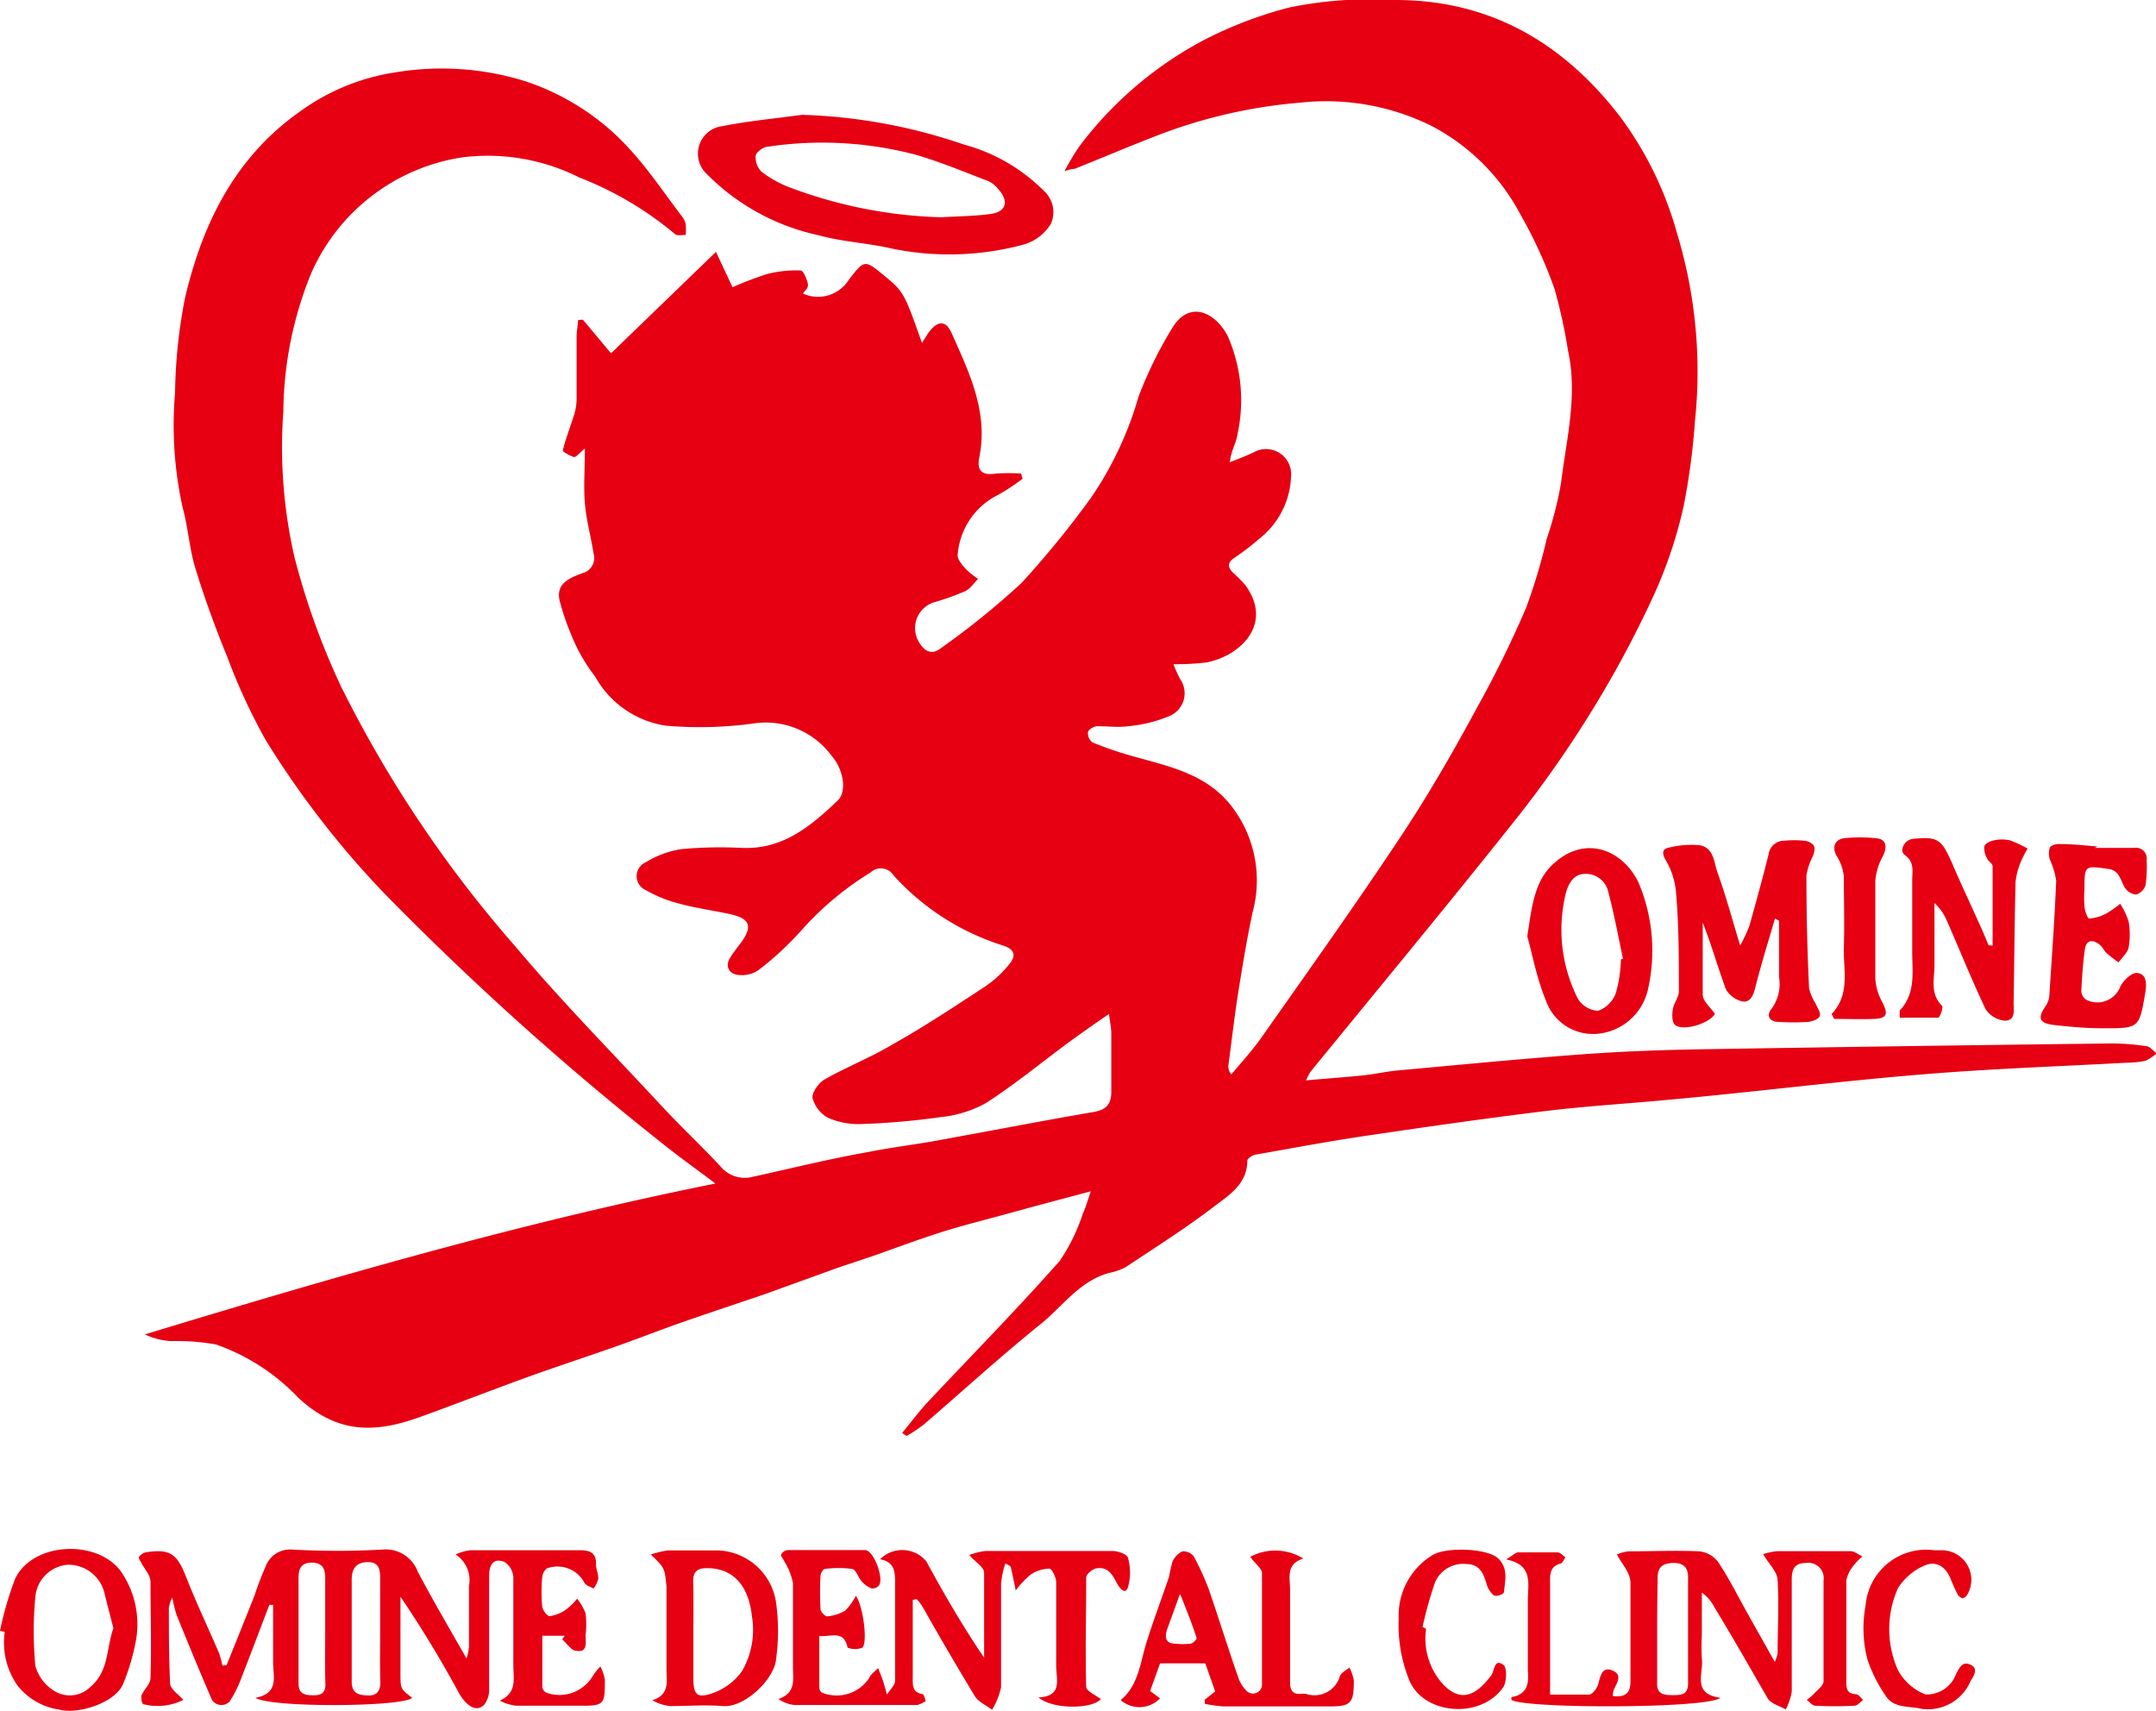
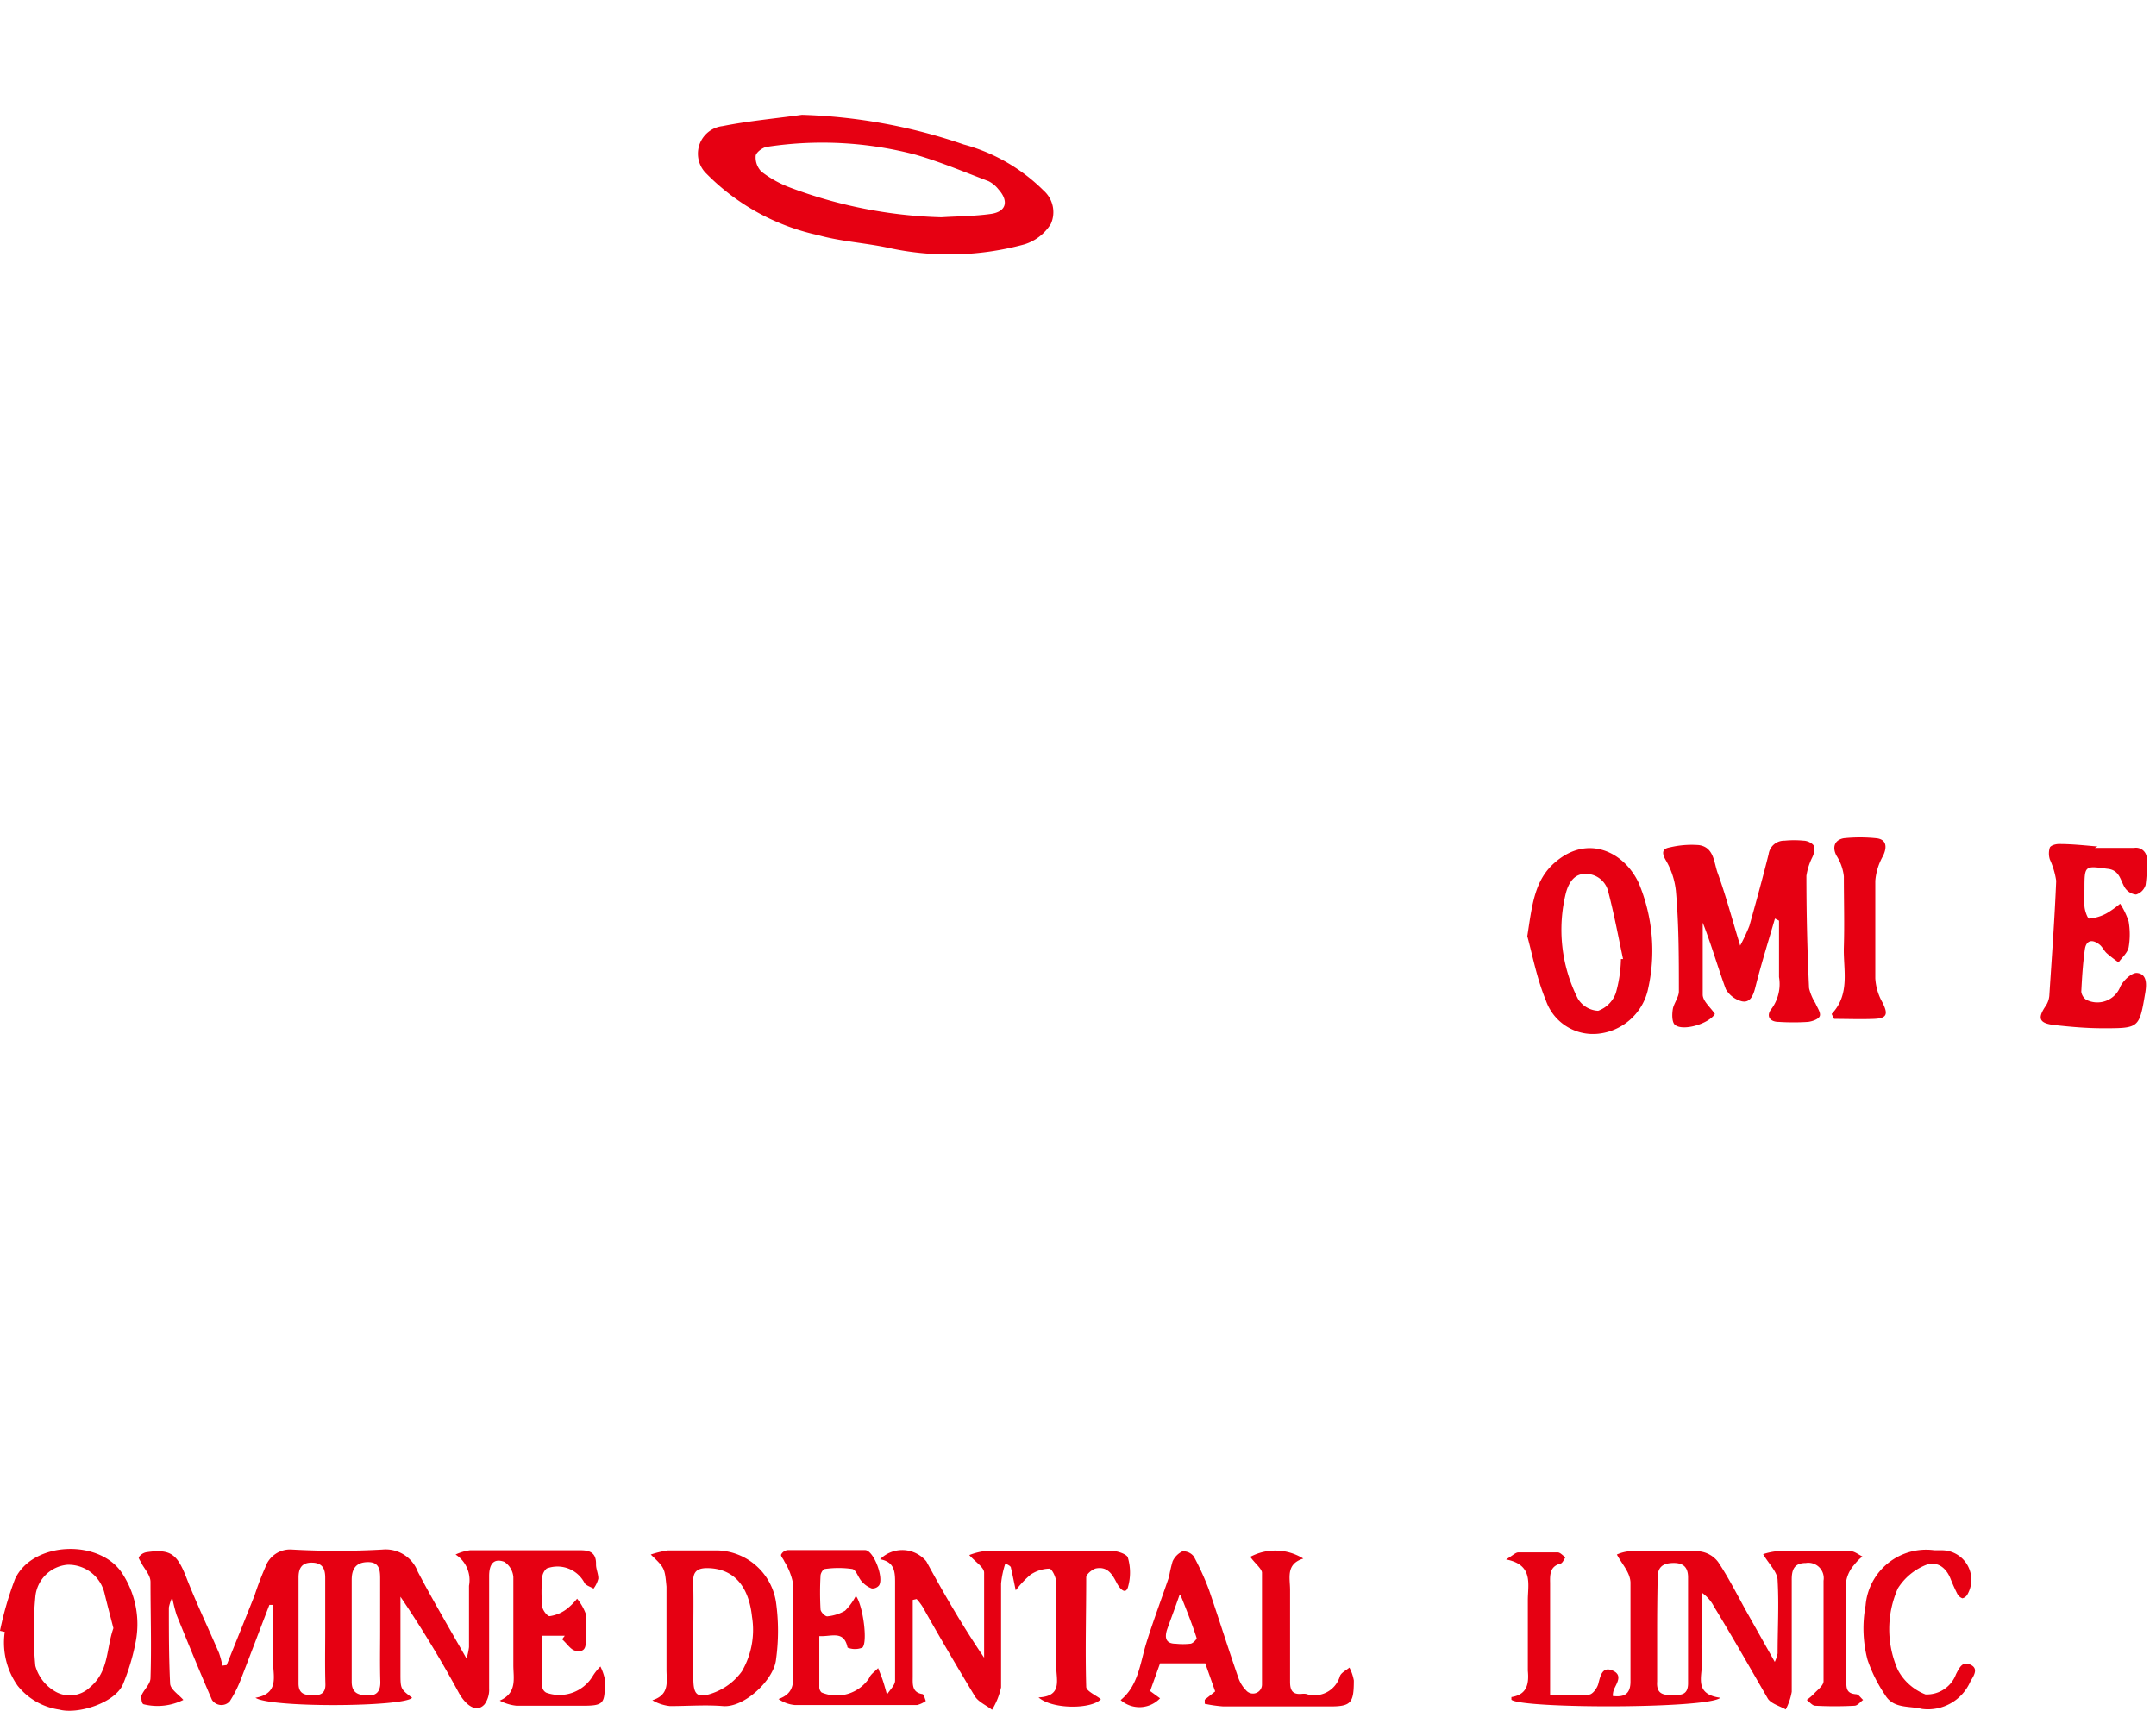
<svg xmlns="http://www.w3.org/2000/svg" viewBox="0 0 122.05 96.84">
  <defs>
    <style>.a{fill:#e60012;}</style>
  </defs>
-   <path class="a" d="M51.07,81.12c.48-.58.93-1.19,1.44-1.74,2.49-2.65,5.05-5.25,7.48-8a10.6,10.6,0,0,0,1.31-2.68c.17-.36.27-.75.45-1.26-1.61.43-3.1.82-4.58,1.23s-2.69.7-4,1.12-2.52.88-3.78,1.32l-1.94.65L43.3,73.26c-1.58.54-3.16,1.06-4.73,1.61-1.28.45-2.55.95-3.84,1.4-1.56.55-3.15,1.07-4.71,1.63-2.11.76-4.2,1.58-6.31,2.34-2.55.91-4.65.91-6.84-1.13a11.78,11.78,0,0,0-4.64-3,12.51,12.51,0,0,0-2.54-.19,4,4,0,0,1-1.49-.38C18.86,72.3,29.52,69.2,40.5,67c-1.07-.81-2.13-1.56-3.13-2.37A167.63,167.63,0,0,1,21.78,50.6a51.91,51.91,0,0,1-6.73-8.69,33.41,33.41,0,0,1-2.19-4.74c-.67-1.63-1.28-3.3-1.8-5-.34-1.12-.41-2.31-.72-3.44a21.47,21.47,0,0,1-.43-6.49,29.54,29.54,0,0,1,.57-5.4c1-4.24,2.86-8,6.59-10.59a12.29,12.29,0,0,1,5.29-2.15,15.92,15.92,0,0,1,7.35.49,13.84,13.84,0,0,1,6,3.92c1.06,1.17,1.95,2.5,2.91,3.76a1,1,0,0,1,.2.44,3.88,3.88,0,0,1,0,.59c-.21,0-.49.06-.61-.05a19.23,19.23,0,0,0-5.41-3.2,11.52,11.52,0,0,0-6.64-1.14,11.17,11.17,0,0,0-8.56,6.6,21.13,21.13,0,0,0-1.56,7.78,27.75,27.75,0,0,0,.64,8.29,41.53,41.53,0,0,0,2.61,7.25,68.49,68.49,0,0,0,9.87,14.73c2.61,3.11,5.47,6,8.25,9,1.09,1.18,2.27,2.28,3.37,3.46a1.78,1.78,0,0,0,1.83.6c2.14-.47,4.27-1,6.41-1.38,1.24-.25,2.49-.41,3.73-.62l2.83-.52c2.11-.39,4.21-.79,6.33-1.15.68-.12,1-.41,1-1.15,0-1.1,0-2.21,0-3.31,0-.29-.07-.58-.13-1.09C61.9,58,61.2,58.5,60.51,59c-1.56,1.15-3.06,2.39-4.69,3.44a6.66,6.66,0,0,1-2.58.8,41.35,41.35,0,0,1-4.44.39,4.32,4.32,0,0,1-1.92-.35A1.81,1.81,0,0,1,46,62.17c-.06-.31.35-.88.69-1.07,1.26-.71,2.63-1.25,3.88-2,1.78-1,3.5-2.14,5.22-3.27a6.17,6.17,0,0,0,1.37-1.28c.29-.36.37-.75-.3-1a14,14,0,0,1-6.28-4,.85.85,0,0,0-1.3-.16,17.42,17.42,0,0,0-3.88,3.24,17.47,17.47,0,0,1-2.48,2.3,1.68,1.68,0,0,1-1.13.26c-.57-.06-.75-.55-.44-1,.18-.3.41-.57.62-.86.65-.9.47-1.34-.64-1.58s-1.94-.34-2.89-.6a7.49,7.49,0,0,1-1.88-.76.86.86,0,0,1,0-1.58,5.46,5.46,0,0,1,2-.74A23.65,23.65,0,0,1,42,48c2.32.1,3.91-1.24,5.43-2.69.51-.49.34-1.73-.35-2.52a4.63,4.63,0,0,0-4.39-1.84,22.26,22.26,0,0,1-5,.13,5.52,5.52,0,0,1-4-2.78,10,10,0,0,1-1-1.58A14.78,14.78,0,0,1,31.68,34c-.23-1,.61-1.29,1.28-1.55a.89.89,0,0,0,.64-1.13c-.16-1-.41-1.88-.49-2.83s0-2,0-3.1c-.31.25-.49.5-.62.48s-.65-.29-.63-.37c.15-.63.39-1.23.58-1.84a3.16,3.16,0,0,0,.2-1c0-1.18,0-2.37,0-3.55,0-.32.06-.63.09-1L33,18.1,34.59,20l5.94-5.74.94,2a18.81,18.81,0,0,1,2-.76,6.81,6.81,0,0,1,1.85-.19c.15,0,.35.47.41.74s-.17.38-.27.57a2.06,2.06,0,0,0,2.59-.78c.89-1.15.89-1.15,2-.24s1.15,1,2.14,3.81c.2-.29.31-.51.46-.69.48-.59.92-.56,1.23.16,1,2.23,2.07,4.45,1.56,7-.16.78.16,1.05.94.93a9.6,9.6,0,0,1,1.42,0l.09.29a11.84,11.84,0,0,1-1.36.9,4.14,4.14,0,0,0-2.32,3.45c0,.24.29.57.51.81a4.72,4.72,0,0,0,.65.51c-.24.24-.45.57-.74.7a14.32,14.32,0,0,1-1.7.61A1.53,1.53,0,0,0,52,36.31c.25.45.67.83,1.21.42A44.86,44.86,0,0,0,57.83,33a54,54,0,0,0,3.93-4.82,19.72,19.72,0,0,0,2.69-5.72,23,23,0,0,1,1.89-3.86c1-1.67,2.47-.9,3.16.42a9.05,9.05,0,0,1,.55,5.58c-.06.47-.36.9-.43,1.57.46-.19.94-.36,1.38-.58a1.42,1.42,0,0,1,2.09,1.21,4.7,4.7,0,0,1-1.83,3.72,13.82,13.82,0,0,1-1.37,1.05c-.42.28-.4.54-.08.86a6.51,6.51,0,0,1,.69.7c1.6,2.19-.28,4-2.2,4.37a14.75,14.75,0,0,1-1.87.1,7.48,7.48,0,0,0,.37.83,1.4,1.4,0,0,1-.66,2.13,7.86,7.86,0,0,1-2.27.55c-.57.08-1.16,0-1.74,0-.2,0-.5.18-.54.33a.65.65,0,0,0,.26.59,20.36,20.36,0,0,0,2.39.81c2,.56,4.11,1,5.5,2.83a6.87,6.87,0,0,1,1.18,5.93c-.33,1.52-.58,3.07-.83,4.61-.21,1.36-.37,2.73-.55,4.09a.65.65,0,0,0,.17.52c.57-.69,1.19-1.36,1.71-2.1,2.63-3.74,5.29-7.47,7.82-11.28,1.57-2.36,3-4.84,4.34-7.32a61.63,61.63,0,0,0,2.81-5.71,32.06,32.06,0,0,0,1.17-3.91,20.94,20.94,0,0,0,.81-3.16c.3-2.47.95-4.93.4-7.46A30.52,30.52,0,0,0,88,16.35a26.48,26.48,0,0,0-1.94-4.23,12,12,0,0,0-4.92-4.94,13.41,13.41,0,0,0-7.52-1.37,29,29,0,0,0-8.16,1.88c-1.55.6-3.08,1.25-4.63,1.87-.08,0-.19,0-.57.13a13.72,13.72,0,0,1,.83-1.39,21.29,21.29,0,0,1,7-6A23.16,23.16,0,0,1,73,.42,23.12,23.12,0,0,1,79,0c5.37,0,9.51,2.44,12.71,6.6a20,20,0,0,1,3.24,6.66,26.87,26.87,0,0,1,1,10.58,38.6,38.6,0,0,1-.64,4.81,25.49,25.49,0,0,1-1.62,4.89,60.37,60.37,0,0,1-3.31,6.26A63.54,63.54,0,0,1,86,46.14c-3.88,4.89-7.87,9.7-11.82,14.54a3.21,3.21,0,0,0-.24.48c1.19-.11,2.24-.18,3.29-.29.62-.07,1.24-.21,1.87-.27,3.51-.32,7-.66,10.53-.92,2.2-.16,4.4-.24,6.61-.28q11.61-.19,23.23-.33a13,13,0,0,1,2,.15c.23,0,.42.27.62.41a2.62,2.62,0,0,1-.64.42,5.29,5.29,0,0,1-1.06.11c-3.85.21-7.71.34-11.56.66-4.77.39-9.53,1-14.3,1.43-2.27.22-4.56.35-6.82.62-3.39.41-6.76.89-10.13,1.39-2.15.31-4.28.71-6.42,1.09-.21,0-.55.23-.55.35,0,1.31-1,1.93-1.84,2.57-1.62,1.24-3.35,2.34-5.06,3.47a3.4,3.4,0,0,1-.93.32c-1.73.48-2.7,2-4,3-2.21,1.79-4.31,3.71-6.46,5.56a8,8,0,0,1-1,.67Z" />
  <path class="a" d="M12.83,94.26c.53-1.32,1.06-2.63,1.58-3.94a17,17,0,0,1,.61-1.6,1.48,1.48,0,0,1,1.52-1,45.85,45.85,0,0,0,5.11,0,1.94,1.94,0,0,1,2,1.25c.85,1.62,1.78,3.19,2.76,4.92a3.68,3.68,0,0,0,.14-.65c0-1.15,0-2.31,0-3.47a1.72,1.72,0,0,0-.76-1.77,2.77,2.77,0,0,1,.81-.24c2.09,0,4.18,0,6.28,0,.56,0,.88.18.86.81,0,.26.14.54.13.8a1.6,1.6,0,0,1-.27.56c-.18-.11-.45-.18-.52-.34a1.73,1.73,0,0,0-2.13-.8.76.76,0,0,0-.26.55,9,9,0,0,0,0,1.56c0,.23.3.61.43.59a2.09,2.09,0,0,0,.93-.38,3.57,3.57,0,0,0,.62-.61,3.07,3.07,0,0,1,.48.83,5.14,5.14,0,0,1,0,1.24c0,.39.13,1-.52.88-.29,0-.53-.41-.79-.63,0-.08.09-.15.13-.22H30.7c0,1,0,1.94,0,2.92a.44.44,0,0,0,.22.3,2.2,2.2,0,0,0,2.63-.93,2.8,2.8,0,0,1,.44-.55,2.94,2.94,0,0,1,.25.72c0,1.43,0,1.51-1.44,1.5-1.19,0-2.37,0-3.56,0a2.56,2.56,0,0,1-.95-.29c1-.44.77-1.26.77-2,0-1.66,0-3.31,0-5a1.13,1.13,0,0,0-.52-.86c-.65-.23-.85.21-.85.81,0,2.13,0,4.25,0,6.37a1.4,1.4,0,0,1-.26.89c-.42.47-1,.14-1.44-.62a63.81,63.81,0,0,0-3.32-5.47v1c0,1.11,0,2.21,0,3.31,0,.91,0,.91.66,1.41-.48.52-8,.58-8.87,0,1.36-.24,1-1.24,1-2,0-1.08,0-2.17,0-3.26h-.21c-.55,1.43-1.09,2.86-1.64,4.28A6.73,6.73,0,0,1,13,96.32a.64.64,0,0,1-1-.09c-.69-1.59-1.35-3.2-2-4.8a8.75,8.75,0,0,1-.25-1,2.43,2.43,0,0,0-.19.57c0,1.43,0,2.87.07,4.29,0,.33.48.63.75.94a3.29,3.29,0,0,1-2.24.25C8,96.45,8,96.12,8,96c.14-.35.51-.65.52-1,.06-1.81,0-3.64,0-5.45,0-.36-.31-.7-.48-1-.06-.14-.22-.34-.18-.4a.66.66,0,0,1,.43-.28c1.37-.2,1.74.1,2.27,1.46s1.23,2.83,1.84,4.25a5.28,5.28,0,0,1,.19.71Zm8.69-1.94V89.43c0-.48,0-1-.68-1s-.93.37-.93,1c0,1.92,0,3.85,0,5.77,0,.67.4.76.91.78s.72-.25.71-.77C21.5,94.24,21.52,93.28,21.52,92.32Zm-3.11,0v-3c0-.51-.15-.85-.75-.86s-.76.35-.76.84c0,2,0,4,0,6,0,.6.36.66.81.67s.73-.12.71-.65C18.39,94.29,18.41,93.3,18.41,92.31Z" />
  <path class="a" d="M51.67,90.57V94.9c0,.43-.06.9.54,1,.09,0,.14.25.2.39a1.46,1.46,0,0,1-.49.23c-.93,0-1.86,0-2.79,0-1.38,0-2.76,0-4.14,0a1.9,1.9,0,0,1-.92-.34c1-.35.82-1.09.82-1.77,0-1.6,0-3.2,0-4.79a3.64,3.64,0,0,0-.49-1.23c-.05-.14-.22-.3-.18-.39a.47.47,0,0,1,.37-.25c1.46,0,2.92,0,4.38,0,.48,0,1.08,1.57.79,2a.47.47,0,0,1-.41.17,1.36,1.36,0,0,1-.56-.39c-.21-.22-.32-.66-.54-.71a5.44,5.44,0,0,0-1.56,0c-.09,0-.24.24-.24.38a17.2,17.2,0,0,0,0,1.9c0,.15.27.42.39.4a2.44,2.44,0,0,0,1-.32,3.31,3.31,0,0,0,.61-.84c.41.55.68,2.63.37,2.93a1.12,1.12,0,0,1-.84,0c-.2-1-.91-.61-1.6-.65,0,1,0,2,0,2.91a.41.41,0,0,0,.13.28A2.21,2.21,0,0,0,49.2,95c.08-.22.33-.38.51-.57.09.24.2.49.28.74s.15.5.22.76c.16-.26.45-.52.46-.78,0-1.79,0-3.58,0-5.37,0-.69.05-1.35-.85-1.51a1.77,1.77,0,0,1,2.62.12c1,1.84,2.06,3.67,3.27,5.45,0-1.6,0-3.21,0-4.81,0-.31-.48-.59-.84-1a3.76,3.76,0,0,1,.92-.23c2.39,0,4.78,0,7.18,0,.31,0,.84.19.88.38a3,3,0,0,1,0,1.68c-.14.42-.44.09-.61-.21-.25-.48-.51-1-1.21-.86-.21.06-.53.32-.54.5,0,2.07-.06,4.13,0,6.2,0,.24.54.47.83.7-.52.57-2.73.59-3.53-.1,1.38-.07,1-1,1-1.81,0-1.57,0-3.14,0-4.71,0-.27-.24-.76-.38-.77a2,2,0,0,0-1.07.34,5.49,5.49,0,0,0-.84.89c-.09-.42-.17-.85-.27-1.27,0-.07-.07-.14-.32-.25a5.15,5.15,0,0,0-.24,1.14c0,2,0,3.91,0,5.87a4.13,4.13,0,0,1-.51,1.27c-.35-.27-.81-.46-1-.81-1-1.66-2-3.36-2.92-5a3.1,3.1,0,0,0-.35-.46Z" />
  <path class="a" d="M91.53,88a2.21,2.21,0,0,1,.66-.18c1.32,0,2.65-.06,4,0a1.53,1.53,0,0,1,1.07.6c.59.88,1.07,1.84,1.58,2.76l1.63,2.9a2.2,2.2,0,0,0,.16-.48c0-1.38.08-2.76,0-4.13,0-.48-.49-.92-.82-1.49a3.73,3.73,0,0,1,.81-.17c1.38,0,2.75,0,4.13,0,.23,0,.45.19.68.3a3,3,0,0,0-.47.48,1.88,1.88,0,0,0-.44.88c0,1.9,0,3.8,0,5.7,0,.39,0,.7.55.74.14,0,.27.21.4.32-.16.12-.31.32-.48.33a20.74,20.74,0,0,1-2.23,0c-.16,0-.32-.21-.48-.33a3.09,3.09,0,0,0,.39-.33c.21-.23.55-.47.56-.72,0-1.9,0-3.8,0-5.7a.87.87,0,0,0-1-1c-.7,0-.81.43-.8,1,0,2.1,0,4.19,0,6.29a3.4,3.4,0,0,1-.34,1c-.33-.19-.79-.31-1-.59-1-1.73-2-3.49-3.06-5.23a2.19,2.19,0,0,0-.69-.79v2.41a11.63,11.63,0,0,0,0,1.32c.11.85-.58,2,1.05,2.22-.73.63-11.24.62-11.83.11,0,0,0-.14,0-.15.89-.14,1-.75.93-1.49,0-1.35,0-2.7,0-4,0-.9.33-2-1.23-2.3.39-.24.54-.4.69-.4.74,0,1.49,0,2.23,0,.15,0,.29.18.44.28-.09.12-.16.32-.27.35-.61.16-.61.61-.6,1.1,0,2.06,0,4.13,0,6.32.74,0,1.48,0,2.2,0,.2,0,.47-.37.53-.61.12-.47.23-1,.81-.75s.24.7.07,1.08a1.12,1.12,0,0,0-.06.36c.66.08,1-.12,1-.82,0-1.87,0-3.75,0-5.62C92.27,89,91.83,88.56,91.53,88Zm2.28,4.3c0,1,0,1.93,0,2.89-.05.7.33.77.85.77s.92,0,.9-.73c0-2,0-4,0-5.94,0-.61-.31-.83-.88-.81s-.85.25-.84.85C93.82,90.31,93.81,91.3,93.81,92.29Z" />
  <path class="a" d="M45.4,6.5a31,31,0,0,1,9.16,1.68,10.13,10.13,0,0,1,4.52,2.61,1.63,1.63,0,0,1,.41,1.88A2.69,2.69,0,0,1,58,13.83a16.13,16.13,0,0,1-7.84.17c-1.28-.26-2.6-.34-3.85-.69A12.62,12.62,0,0,1,40,9.84a1.57,1.57,0,0,1,.9-2.7C42.35,6.85,43.88,6.71,45.4,6.5Zm7.89,5.8c.94-.06,1.88-.06,2.8-.19s1-.76.44-1.38a1.68,1.68,0,0,0-.56-.47c-1.37-.52-2.72-1.09-4.13-1.5A20.75,20.75,0,0,0,43.5,8.3c-.27,0-.68.3-.72.51a1.14,1.14,0,0,0,.33.91,6.21,6.21,0,0,0,1.57.88A26.32,26.32,0,0,0,53.29,12.3Z" />
  <path class="a" d="M100.48,52c-.38,1.31-.79,2.61-1.12,3.93-.12.47-.31.86-.77.75A1.48,1.48,0,0,1,97.7,56c-.46-1.25-.82-2.53-1.31-3.77,0,1.36,0,2.72,0,4.07,0,.38.45.73.69,1.1-.34.56-1.83,1-2.27.61-.17-.16-.16-.61-.11-.9s.35-.69.34-1c0-1.9,0-3.8-.17-5.69a4.32,4.32,0,0,0-.58-1.74c-.25-.44-.16-.64.24-.71a5.32,5.32,0,0,1,1.63-.13c.88.11.86,1,1.08,1.59.46,1.27.81,2.59,1.27,4.1a10.05,10.05,0,0,0,.52-1.11c.38-1.35.75-2.7,1.09-4.06a.89.89,0,0,1,.91-.77,5.47,5.47,0,0,1,1.07,0c.22,0,.52.15.59.31s0,.45-.12.68a3.52,3.52,0,0,0-.31,1q0,3.18.15,6.36a2.82,2.82,0,0,0,.36.85c.1.24.31.53.25.72s-.43.31-.67.34a13,13,0,0,1-1.65,0c-.54,0-.74-.36-.4-.76a2.38,2.38,0,0,0,.41-1.78c0-1.07,0-2.13,0-3.19Z" />
  <path class="a" d="M70.78,88.13a3,3,0,0,1,3,.1c-1,.31-.75,1.08-.75,1.77,0,1.73,0,3.47,0,5.2,0,.51.15.73.65.69a1,1,0,0,1,.25,0,1.5,1.5,0,0,0,1.92-1c.07-.2.35-.33.54-.49a2.53,2.53,0,0,1,.25.73c0,1.3-.16,1.48-1.44,1.47-2,0-4,0-5.95,0a7.59,7.59,0,0,1-1.05-.15l0-.23.59-.47-.56-1.59H65.67c-.19.54-.36,1-.56,1.57l.56.41a1.61,1.61,0,0,1-2.23.1c1-.82,1.1-2.08,1.45-3.22s.86-2.5,1.29-3.76a7.88,7.88,0,0,1,.2-.87,1.15,1.15,0,0,1,.56-.57.75.75,0,0,1,.64.29A15.26,15.26,0,0,1,68.44,90c.57,1.67,1.1,3.36,1.67,5a1.91,1.91,0,0,0,.43.69.51.51,0,0,0,.9-.32c0-2.12,0-4.24,0-6.36C71.4,88.77,71,88.46,70.78,88.13Zm-4,2.14c-.31.89-.53,1.46-.72,2-.13.43-.08.78.5.78a3.74,3.74,0,0,0,.82,0c.14,0,.38-.26.36-.32C67.51,92,67.2,91.22,66.82,90.27Z" />
-   <path class="a" d="M112.8,53.53c0-1.5,0-3,0-4.5,0-.14-.24-.27-.31-.43a1.2,1.2,0,0,1-.16-.69c.05-.16.34-.3.55-.34a2.1,2.1,0,0,1,.9,0,6.39,6.39,0,0,1,1,.47,6.1,6.1,0,0,0-.37.72,4.08,4.08,0,0,0-.31,1.16c-.06,2.29-.07,4.57-.11,6.86,0,.41.13,1-.51,1a1.47,1.47,0,0,1-1.08-.66c-.78-1.64-1.46-3.34-2.19-5a2.91,2.91,0,0,0-.7-1c0,1.16,0,2.33,0,3.49,0,.8-.27,1.64.43,2.33.08.08-.12.67-.22.67-.73,0-1.47,0-2.18,0,0-.3,0-.37,0-.4.94-1,.7-2.22.71-3.4,0-1.35,0-2.7,0-4,0-.49.14-1-.41-1.4-.37-.27,0-.87.43-.92,1.44-.14,1.62,0,2.23,1.36.34.8.71,1.6,1.07,2.39s.7,1.52,1,2.27Z" />
  <path class="a" d="M118.58,48h2.23a.61.61,0,0,1,.71.7,7.3,7.3,0,0,1-.06,1.4.81.81,0,0,1-.54.54.86.86,0,0,1-.64-.4c-.26-.43-.29-1-1-1.06C118,49,118,49,118,50.36a5.53,5.53,0,0,0,0,.91c0,.26.18.73.26.73a2.46,2.46,0,0,0,1-.3,5.81,5.81,0,0,0,.76-.54,4.22,4.22,0,0,1,.48,1,4.33,4.33,0,0,1,0,1.48c-.07.31-.37.56-.57.84a8.27,8.27,0,0,1-.66-.51c-.16-.14-.25-.37-.42-.5-.41-.32-.76-.25-.83.29-.11.79-.16,1.59-.2,2.38a.67.67,0,0,0,.27.45,1.39,1.39,0,0,0,1.94-.74c.17-.35.65-.8.95-.77.57.06.54.65.46,1.13-.34,2-.34,2-2.4,2-.91,0-1.82-.08-2.72-.18s-1-.38-.49-1.12a1.24,1.24,0,0,0,.18-.53c.14-2.17.3-4.34.39-6.52a4.49,4.49,0,0,0-.36-1.21,1.11,1.11,0,0,1,0-.67c.06-.13.36-.21.55-.2.72,0,1.43.08,2.15.14Z" />
  <path class="a" d="M86.46,53c.27-1.75.4-3.19,1.58-4.19,1.83-1.58,3.88-.61,4.72,1.16a9.91,9.91,0,0,1,.51,6.13,3.23,3.23,0,0,1-2.81,2.42,2.82,2.82,0,0,1-2.95-1.89C87,55.4,86.75,54.06,86.46,53Zm5.3,1.29.12,0c-.27-1.28-.51-2.56-.84-3.82a1.3,1.3,0,0,0-1.31-1c-.58,0-.91.45-1.08,1.06a8.64,8.64,0,0,0,.67,6,1.42,1.42,0,0,0,1.15.69,1.67,1.67,0,0,0,1-1A7.6,7.6,0,0,0,91.76,54.33Z" />
  <path class="a" d="M36.84,88a5.84,5.84,0,0,1,.95-.23c1,0,1.93,0,2.89,0a3.45,3.45,0,0,1,3.25,2.93,11.78,11.78,0,0,1,0,3.25c-.12,1.14-1.79,2.73-3,2.63-1-.08-2,0-3,0a2.46,2.46,0,0,1-1-.33c1-.32.8-1.07.8-1.73,0-1.56,0-3.13,0-4.7C37.63,88.76,37.63,88.76,36.84,88Zm2.41,4.31V95c0,.88.18,1.15,1,.88A3.46,3.46,0,0,0,42,94.61a4.66,4.66,0,0,0,.57-3.09c-.19-1.78-1.07-2.74-2.54-2.75-.56,0-.8.2-.79.77C39.27,90.47,39.25,91.41,39.25,92.34Z" />
  <path class="a" d="M0,92.32a19,19,0,0,1,.85-2.93c1-2.16,4.87-2.29,6.11-.26a5.25,5.25,0,0,1,.7,3.92,12.22,12.22,0,0,1-.7,2.3c-.47,1.07-2.57,1.71-3.6,1.43A3.69,3.69,0,0,1,1,95.43a4.22,4.22,0,0,1-.73-3.05Zm6.42-.15c-.17-.66-.35-1.34-.51-2a2.1,2.1,0,0,0-2.09-1.59A2,2,0,0,0,2,90.41,21,21,0,0,0,2,94.3a2.42,2.42,0,0,0,1.21,1.5,1.65,1.65,0,0,0,1.89-.29C6.18,94.6,6,93.36,6.42,92.17Z" />
-   <path class="a" d="M80.73,92.21a3.85,3.85,0,0,0,1,3.18c1,1,1.84.58,2.69-.55.19-.26.16-1,.7-.58.19.14.17.92,0,1.22-1.28,1.89-4.59,1.59-5.36-.41a8.29,8.29,0,0,1-.58-3.44A4,4,0,0,1,81.15,88c.84-.44,3.09-.34,3.67.23s.38,1.27.31,1.94a.69.69,0,0,1-.55.16,1.37,1.37,0,0,1-.43-.67c-.17-.6-.4-1.11-1.12-1.12a1.74,1.74,0,0,0-1.78,1,22,22,0,0,0-.72,2.56Z" />
  <path class="a" d="M109.51,87.76c.07,0,.26,0,.45,0a1.67,1.67,0,0,1,1.42,2.49.44.44,0,0,1-.29.23.53.53,0,0,1-.28-.24c-.15-.29-.28-.59-.4-.89-.27-.66-.8-1-1.43-.74a3.36,3.36,0,0,0-1.54,1.3,5.7,5.7,0,0,0,0,4.63A3,3,0,0,0,109,95.92a1.76,1.76,0,0,0,1.73-1.15c.21-.4.37-.74.82-.53s.21.59,0,.93a2.62,2.62,0,0,1-2.75,1.57c-.72-.18-1.61,0-2.08-.78a8.35,8.35,0,0,1-1-2,7,7,0,0,1-.11-3.07A3.44,3.44,0,0,1,109.51,87.76Z" />
  <path class="a" d="M103.69,57.4c1.07-1.13.65-2.5.69-3.79s0-2.63,0-4a2.74,2.74,0,0,0-.41-1.16c-.26-.47-.13-.91.42-1a9.12,9.12,0,0,1,1.81,0c.56.05.66.45.4,1a3.42,3.42,0,0,0-.44,1.41c0,1.84,0,3.68,0,5.52a3.15,3.15,0,0,0,.4,1.36c.34.67.27.91-.48.94s-1.5,0-2.25,0C103.78,57.59,103.73,57.49,103.69,57.4Z" />
</svg>